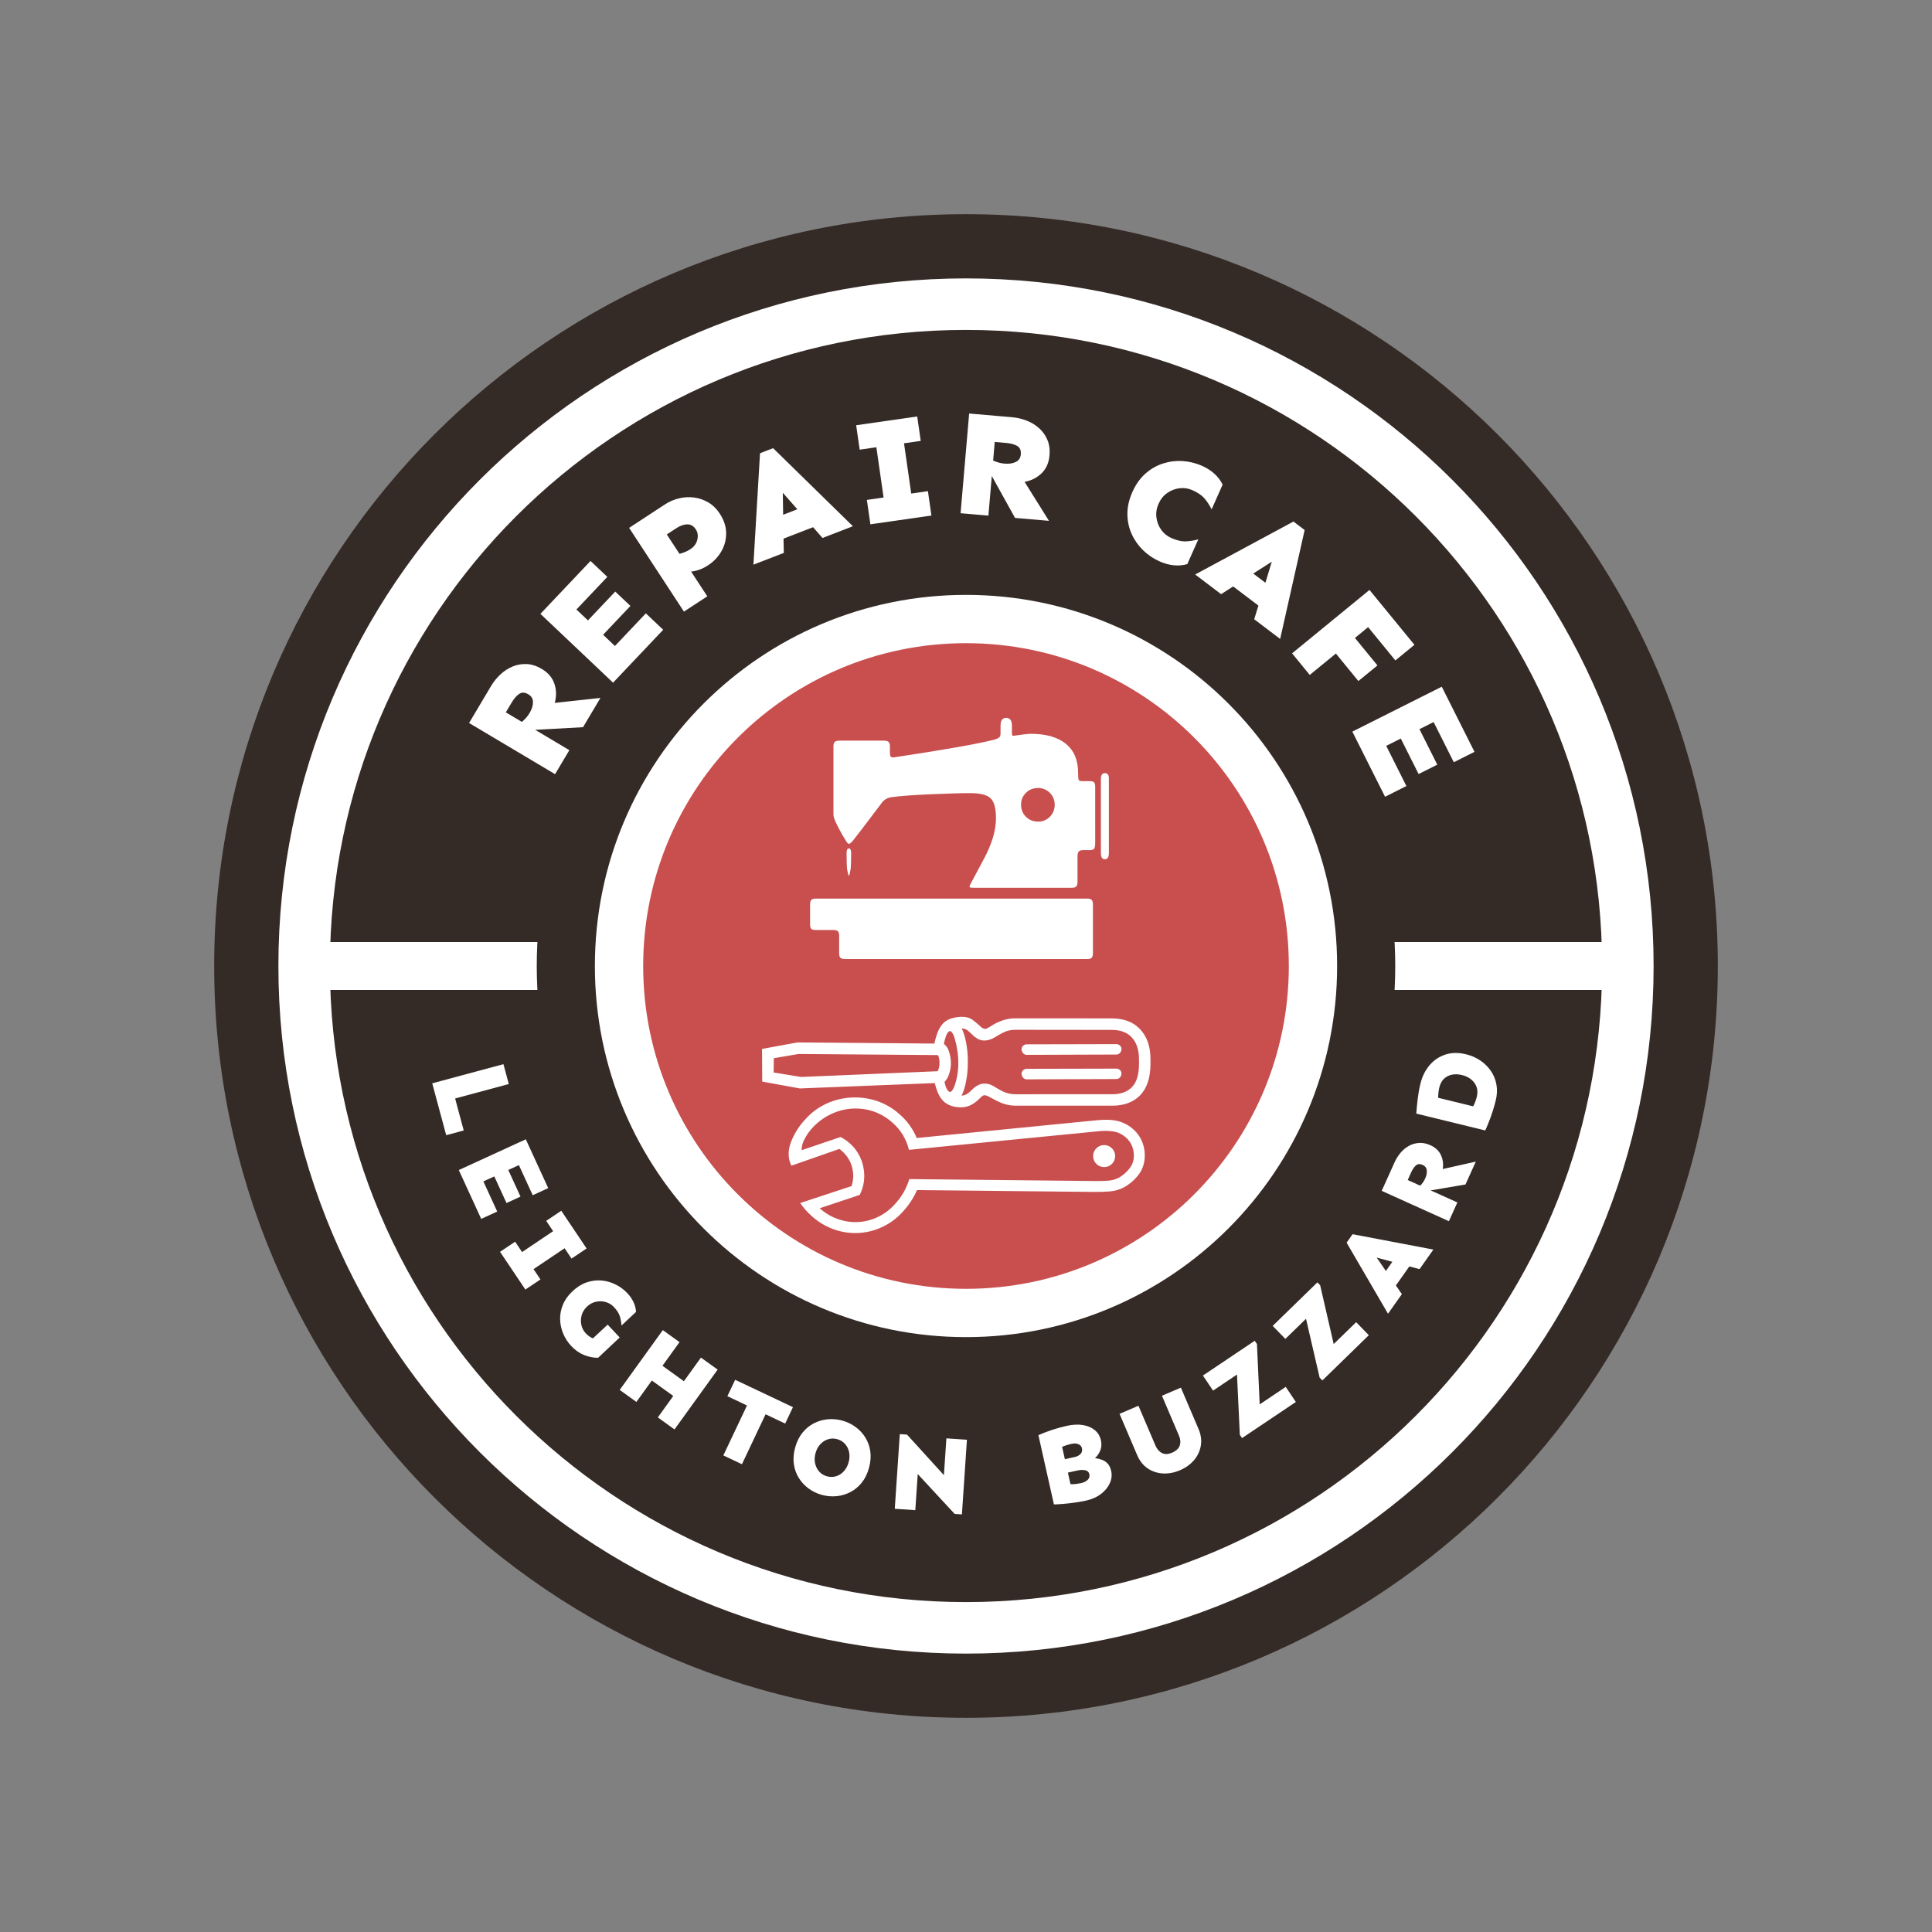
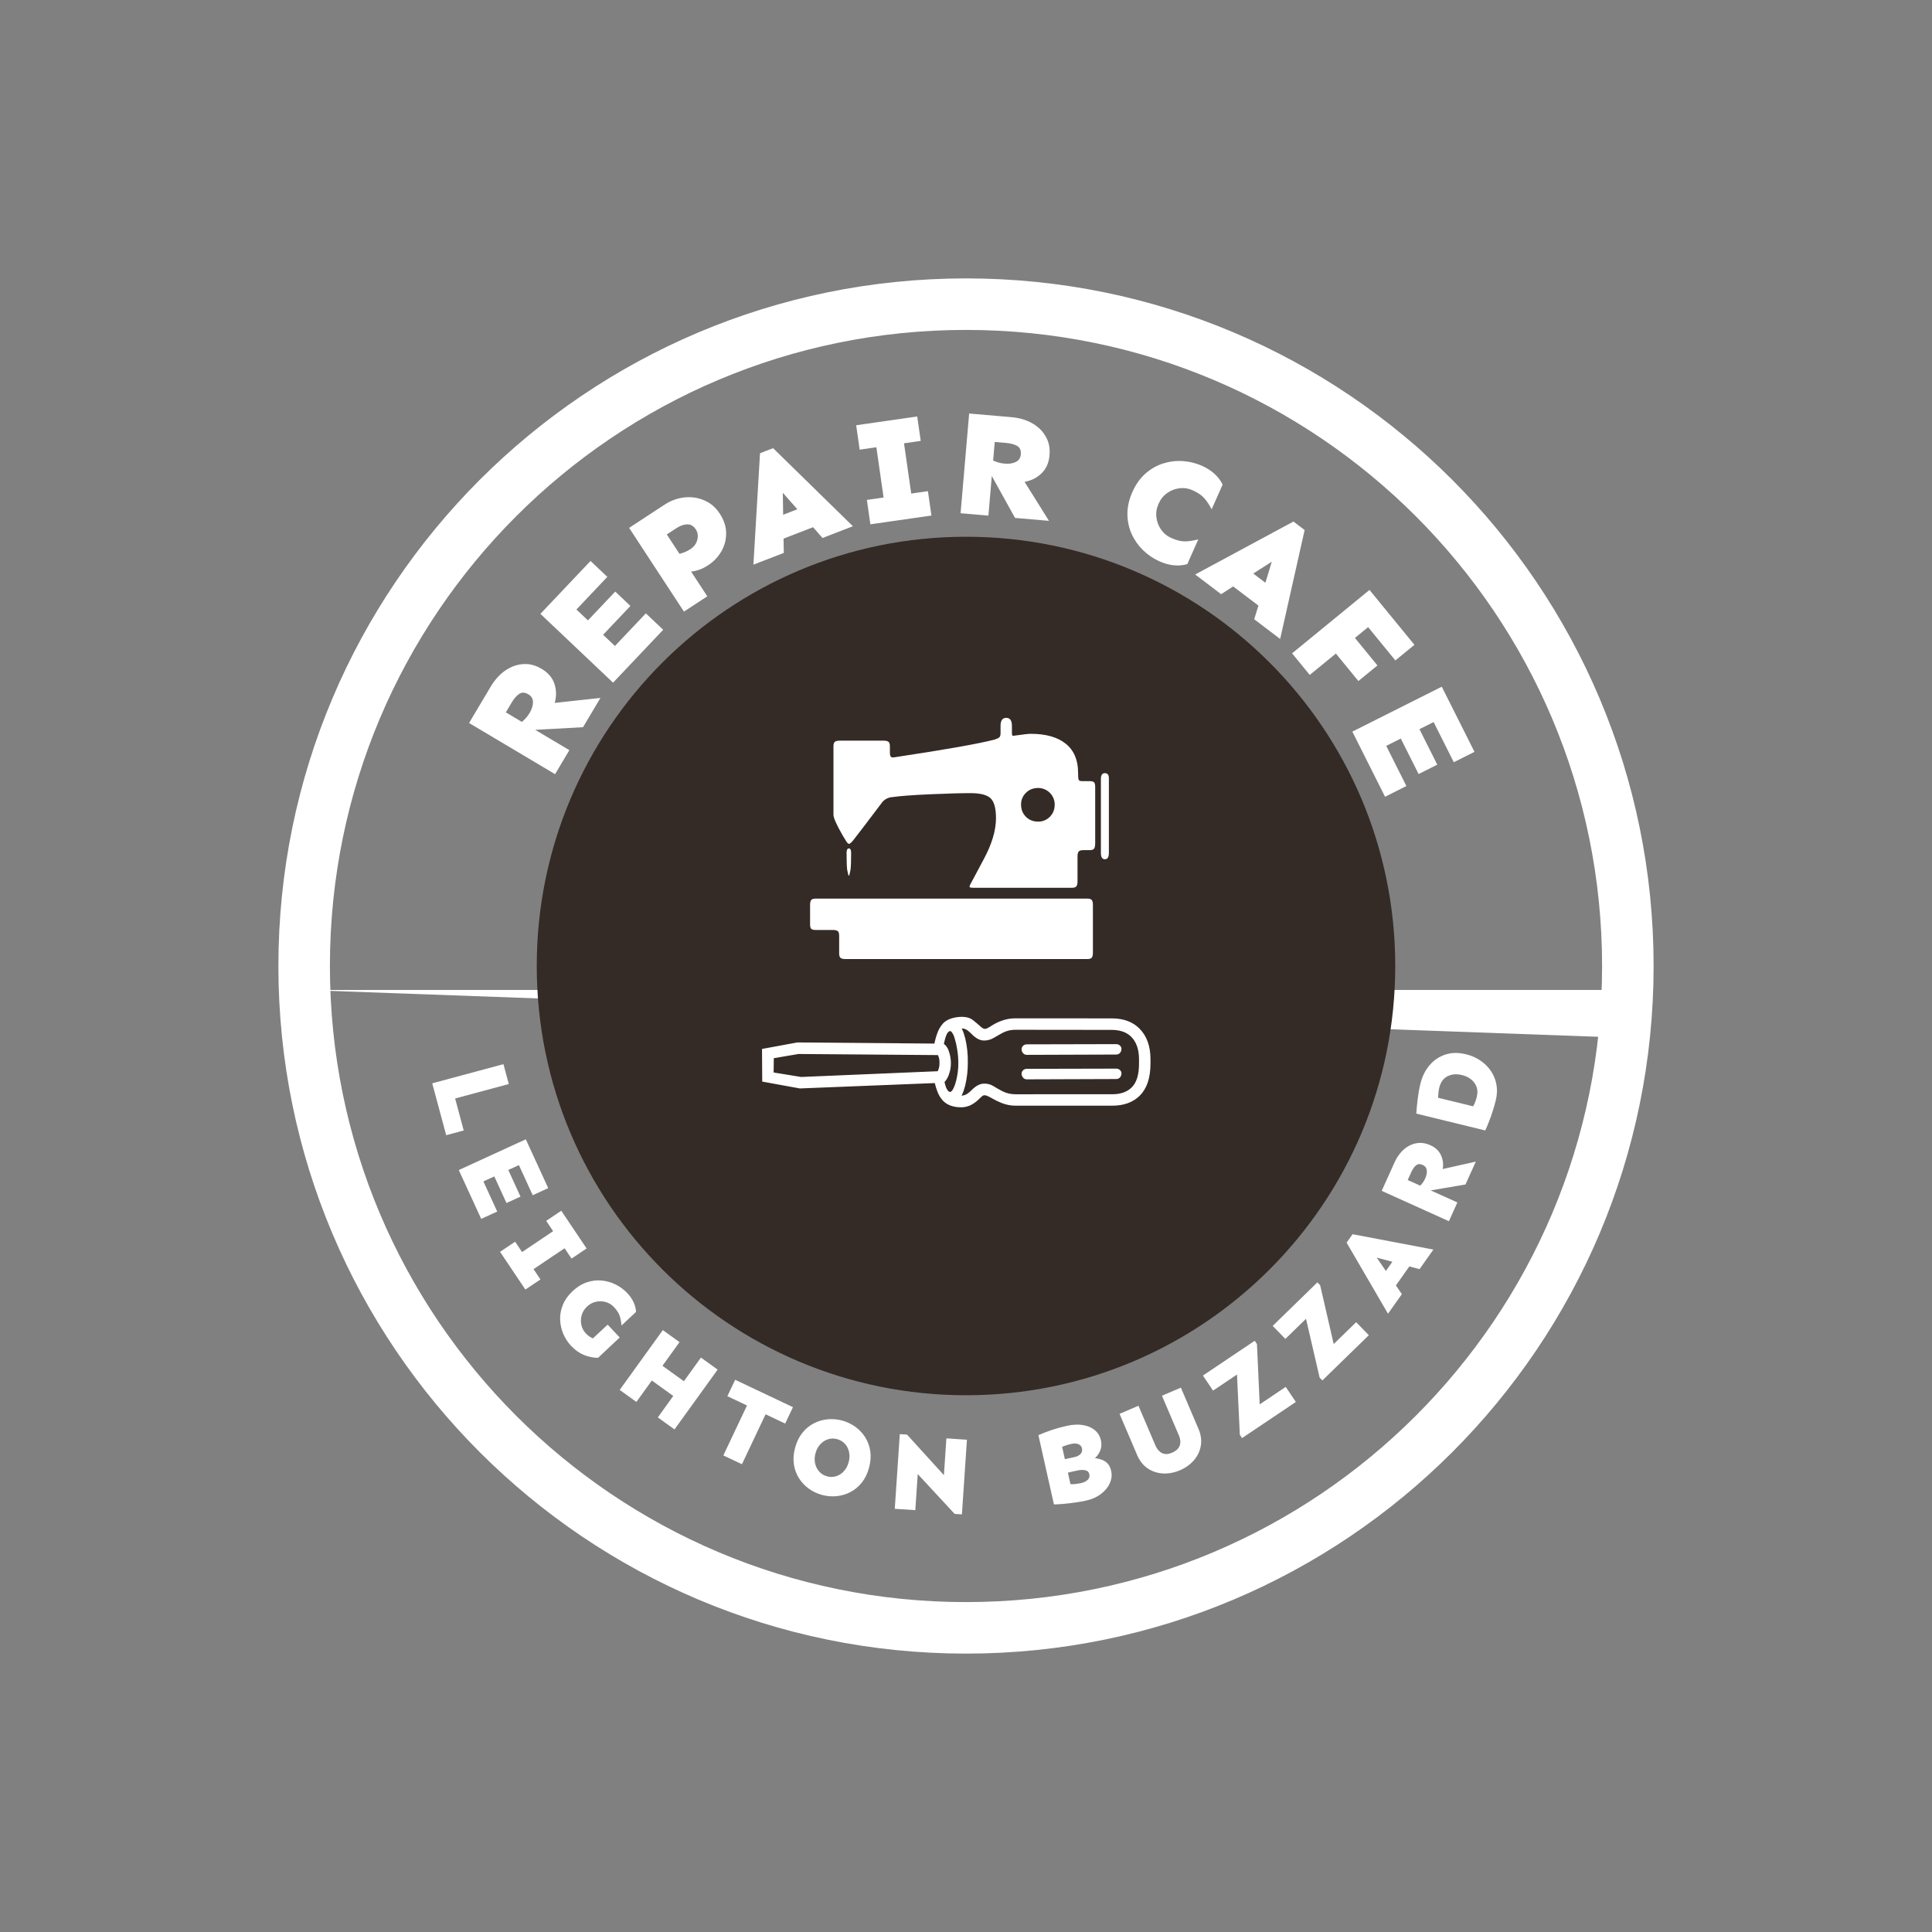
<svg xmlns="http://www.w3.org/2000/svg" class="ml-auto mr-auto w-64 h-64 text-white" viewBox="0 0 1200 1200">
  <rect x="0" y="0" width="1200" height="1200" fill="#808080" stroke="none" />
  <g transform="matrix(1 0 0 1 600 600)" id="WXlIKc8v_QSy9gQXR-Z_u">
    <g>
      <g transform="matrix(1 0 0 1 0 0)" id="Layer_1-2">
-         <path style="stroke: rgb(52,42,38); stroke-width: 0; stroke-dasharray: none; stroke-linecap: round; stroke-dashoffset: 0; stroke-linejoin: miter; stroke-miterlimit: 10; fill: rgb(52,42,38); fill-rule: nonzero; opacity: 1;" d="M-466.967,0c0,-257.899 209.068,-466.967 466.967,-466.967c257.899,0 466.967,209.068 466.967,466.967c0,257.899 -209.068,466.967 -466.967,466.967c-257.899,0 -466.967,-209.068 -466.967,-466.967z" stroke-linecap="round" />
-       </g>
+         </g>
    </g>
  </g>
  <g transform="matrix(1 0 0 1 600.001 600.001)" id="BShVNXepbTUFP2i3WRw6r">
    <g>
      <g transform="matrix(1 0 0 1 0 0)" id="Layer_1-2">
        <path style="stroke: rgb(255,255,255); stroke-width: 32; stroke-dasharray: none; stroke-linecap: round; stroke-dashoffset: 0; stroke-linejoin: miter; stroke-miterlimit: 10; fill: none; fill-rule: nonzero; opacity: 1;" d="M-411.085,0c0,-227.036 184.049,-411.085 411.085,-411.085c227.036,0 411.085,184.049 411.085,411.085c0,227.036 -184.049,411.085 -411.085,411.085c-227.036,0 -411.085,-184.049 -411.085,-411.085z" stroke-linecap="round" />
      </g>
    </g>
  </g>
  <g transform="matrix(1 0 0 1 600 600)" id="Fnc5CtA36SMEm3ZweR4oW">
    <g>
      <g transform="matrix(1 0 0 1 0 0)" id="Layer_1-2">
-         <path style="stroke: rgb(136,136,136); stroke-width: 0; stroke-dasharray: none; stroke-linecap: round; stroke-dashoffset: 0; stroke-linejoin: miter; stroke-miterlimit: 10; fill: rgb(255,255,255); fill-rule: nonzero; opacity: 1;" d="M-411.093,14.88v-29.76h822.186v29.76z" stroke-linecap="round" />
+         <path style="stroke: rgb(136,136,136); stroke-width: 0; stroke-dasharray: none; stroke-linecap: round; stroke-dashoffset: 0; stroke-linejoin: miter; stroke-miterlimit: 10; fill: rgb(255,255,255); fill-rule: nonzero; opacity: 1;" d="M-411.093,14.88h822.186v29.76z" stroke-linecap="round" />
      </g>
    </g>
  </g>
  <g transform="matrix(1 0 0 1 600 600)" id="DjSYWznqWTbQUB58oN_za">
    <g>
      <g transform="matrix(1 0 0 1 0 0)" id="Layer_1-2">
        <path style="stroke: rgb(52,42,38); stroke-width: 0; stroke-dasharray: none; stroke-linecap: round; stroke-dashoffset: 0; stroke-linejoin: miter; stroke-miterlimit: 10; fill: rgb(52,42,38); fill-rule: nonzero; opacity: 1;" d="M-266.611,0c0,-147.245 119.366,-266.611 266.611,-266.611c147.245,0 266.611,119.366 266.611,266.611c0,147.245 -119.366,266.611 -266.611,266.611c-147.245,0 -266.611,-119.366 -266.611,-266.611z" stroke-linecap="round" />
      </g>
    </g>
  </g>
  <g transform="matrix(1 0 0 1 600 600)" id="sBNjg46avTcWl6NuBFxwU">
    <g>
      <g transform="matrix(1 0 0 1 0 0)" id="Layer_1-2">
-         <path style="stroke: rgb(255,255,255); stroke-width: 30; stroke-dasharray: none; stroke-linecap: round; stroke-dashoffset: 0; stroke-linejoin: miter; stroke-miterlimit: 10; fill: rgb(201,79,79); fill-rule: nonzero; opacity: 1;" d="M-215.512,0c0,-119.024 96.488,-215.512 215.512,-215.512c119.024,0 215.512,96.488 215.512,215.512c0,119.024 -96.488,215.512 -215.512,215.512c-119.024,0 -215.512,-96.488 -215.512,-215.512z" stroke-linecap="round" />
-       </g>
+         </g>
    </g>
  </g>
  <g transform="matrix(1 0 0 1 0 0)" id="JHIh2E6cZ3xc4QLhEcnxW">
-     <path style="stroke: rgb(114,114,114); stroke-width: 0; stroke-dasharray: none; stroke-linecap: round; stroke-dashoffset: 0; stroke-linejoin: round; stroke-miterlimit: 10; fill: rgb(114,114,114); fill-rule: nonzero; opacity: 1;" transform=" translate(0, 0)" d="" stroke-linecap="round" />
-   </g>
+     </g>
  <g transform="matrix(1 0 0 1 603.588 375.859)" id="OSKxIHQOe3L0ershLdLCX">
    <g>
      <g transform="matrix(1 0 0 1 0 0)" id="E9fHTxMyTjc4qegzgWRip">
        <path style="stroke: rgb(136,136,136); stroke-width: 0; stroke-dasharray: none; stroke-linecap: round; stroke-dashoffset: 0; stroke-linejoin: miter; stroke-miterlimit: 10; fill: rgb(255,255,255); fill-rule: nonzero; opacity: 1;" transform=" translate(-603.588, -375.859)" d="M 304.96 426.18 C 306.58 423.47 308.52 421.05 310.80 418.92 C 313.08 416.78 315.60 415.14 318.38 413.99 C 321.15 412.83 324.08 412.32 327.16 412.46 C 330.24 412.60 333.35 413.61 336.49 415.48 C 340.48 417.85 343.10 420.94 344.36 424.74 C 345.62 428.55 345.69 432.50 344.55 436.58 L 372.95 433.49 L 362.13 451.67 L 332.43 453.32 L 353.64 465.94 L 344.77 480.85 L 291.35 449.07 z M 314.18 442.46 L 324.14 448.39 C 325.00 447.67 325.84 446.86 326.66 445.96 C 327.49 445.05 328.25 444.01 328.95 442.84 C 330.34 440.49 331.04 438.27 331.04 436.15 C 331.05 434.03 330.10 432.40 328.18 431.26 C 326.00 429.96 324.08 429.88 322.43 431.03 C 320.79 432.16 319.27 433.90 317.87 436.25 z M 382.14 367.43 L 391.57 376.36 L 374.60 394.27 L 381.95 401.23 L 401.15 380.96 L 411.92 391.16 L 380.79 424.03 L 335.66 381.28 L 366.79 348.42 L 377.23 358.30 L 358.03 378.57 L 365.18 385.34 z M 413.03 313.29 C 415.67 311.56 418.53 310.32 421.62 309.56 C 424.71 308.80 427.82 308.61 430.95 308.99 C 434.09 309.38 437.06 310.39 439.87 312.02 C 442.68 313.66 445.08 316.00 447.08 319.05 C 449.69 323.04 451.00 327.08 451.02 331.17 C 451.04 335.26 450.04 339.04 448.02 342.51 C 446.00 345.97 443.31 348.81 439.95 351.01 C 437.98 352.30 436.09 353.26 434.29 353.88 C 432.48 354.50 430.80 354.88 429.25 355.01 L 439.32 370.38 L 424.81 379.88 L 390.76 327.87 z M 414.16 331.96 L 422.04 343.99 C 423.12 343.72 424.24 343.36 425.38 342.91 C 426.53 342.46 427.67 341.86 428.81 341.11 C 431.08 339.62 432.52 337.67 433.11 335.24 C 433.71 332.81 433.40 330.67 432.18 328.81 C 430.79 326.69 429.02 325.65 426.86 325.69 C 424.71 325.74 422.50 326.51 420.22 328.00 z M 480.20 278.37 L 529.76 326.86 L 510.88 334.15 L 505.02 327.46 L 486.67 334.55 L 486.83 343.44 L 467.96 350.72 L 472.06 281.51 z M 486.23 306.08 L 486.42 319.73 L 495.25 316.31 z M 576.35 305.07 L 578.53 320.22 L 540.61 325.66 L 538.43 310.51 L 548.81 309.02 L 544.33 277.80 L 533.96 279.29 L 531.78 264.13 L 569.70 258.69 L 571.88 273.85 L 561.50 275.34 L 565.98 306.56 z M 628.49 259.13 C 631.63 259.40 634.66 260.09 637.58 261.21 C 640.49 262.34 643.07 263.89 645.32 265.89 C 647.57 267.88 649.30 270.29 650.52 273.13 C 651.74 275.96 652.19 279.20 651.87 282.84 C 651.48 287.46 649.83 291.17 646.95 293.96 C 644.07 296.76 640.56 298.53 636.39 299.29 L 651.53 323.50 L 630.46 321.69 L 616.03 295.67 L 613.91 320.26 L 596.63 318.77 L 601.96 256.84 z M 617.85 274.51 L 616.86 286.06 C 617.88 286.52 618.98 286.93 620.16 287.28 C 621.34 287.63 622.61 287.86 623.96 287.97 C 626.67 288.21 628.98 287.87 630.89 286.95 C 632.80 286.03 633.85 284.46 634.04 282.24 C 634.26 279.71 633.50 277.95 631.75 276.96 C 630.01 275.98 627.78 275.37 625.07 275.13 z M 746.61 289.34 C 749.61 290.68 752.19 292.33 754.35 294.30 C 756.52 296.28 758.20 298.52 759.39 301.01 L 752.57 316.36 C 751.12 313.55 749.58 311.22 747.96 309.39 C 746.34 307.55 743.89 305.91 740.61 304.45 C 738.06 303.32 735.41 302.92 732.66 303.25 C 729.91 303.58 727.36 304.56 725.01 306.20 C 722.66 307.83 720.87 310.05 719.61 312.88 C 718.35 315.71 717.91 318.54 718.27 321.37 C 718.63 324.21 719.62 326.76 721.21 329.02 C 722.81 331.29 724.88 332.99 727.43 334.12 C 730.71 335.58 733.57 336.29 736.02 336.27 C 738.47 336.23 741.23 335.81 744.29 335.02 L 737.47 350.36 C 734.83 351.15 732.04 351.40 729.12 351.11 C 726.20 350.83 723.24 350.02 720.25 348.69 C 716.40 346.98 712.98 344.67 709.98 341.75 C 706.98 338.82 704.62 335.46 702.89 331.65 C 701.17 327.84 700.29 323.72 700.25 319.31 C 700.22 314.89 701.24 310.34 703.32 305.65 C 705.41 300.95 708.10 297.14 711.40 294.21 C 714.70 291.28 718.34 289.18 722.32 287.90 C 726.31 286.62 730.40 286.12 734.57 286.38 C 738.75 286.65 742.76 287.64 746.61 289.34 z M 810.34 329.21 L 795.13 396.86 L 779.01 384.63 L 781.62 376.13 L 765.94 364.25 L 758.46 369.05 L 742.35 356.83 L 803.39 323.94 z M 789.93 348.90 L 778.43 356.24 L 785.96 361.96 z M 855.56 413.32 L 843.72 423.01 L 829.74 405.93 L 813.51 419.21 L 802.53 405.80 L 850.62 366.42 L 878.53 400.51 L 866.69 410.21 L 849.76 389.53 L 841.57 396.24 z M 892.72 474.95 L 881.12 480.77 L 870.05 458.72 L 861.01 463.27 L 873.54 488.22 L 860.28 494.88 L 839.96 454.42 L 895.51 426.53 L 915.83 466.98 L 902.98 473.44 L 890.45 448.48 L 881.65 452.90 z" stroke-linecap="round" />
      </g>
    </g>
  </g>
  <g transform="matrix(1 0 0 1 0 0)" id="a-9DF8qXVzee_qSVPzdn5">
    <path style="stroke: rgb(193,193,193); stroke-width: 0; stroke-dasharray: none; stroke-linecap: round; stroke-dashoffset: 0; stroke-linejoin: miter; stroke-miterlimit: 10; fill: rgb(114,114,114); fill-rule: nonzero; opacity: 1;" transform=" translate(0, 0)" d="" stroke-linecap="round" />
  </g>
  <g transform="matrix(1 0 0 1 0 0)" id="f_Eaz-YckWFOTMPfRlBQP">
    <path style="stroke: rgb(193,193,193); stroke-width: 0; stroke-dasharray: none; stroke-linecap: round; stroke-dashoffset: 0; stroke-linejoin: miter; stroke-miterlimit: 10; fill: rgb(136,136,136); fill-rule: nonzero; opacity: 1;" transform=" translate(0, 0)" d="" stroke-linecap="round" />
  </g>
  <g transform="matrix(1 0 0 1 0 0)" id="UNHboR3-zY9esLpmTs6RD">
-     <path style="stroke: rgb(114,114,114); stroke-width: 0; stroke-dasharray: none; stroke-linecap: round; stroke-dashoffset: 0; stroke-linejoin: round; stroke-miterlimit: 10; fill: rgb(114,114,114); fill-rule: nonzero; opacity: 1;" transform=" translate(0, 0)" d="" stroke-linecap="round" />
-   </g>
+     </g>
  <g transform="matrix(1 0 0 1 599.138 797.32)" id="GHR8lnLKwFMaXzUTJZjgt">
    <g>
      <g transform="matrix(1 0 0 1 0 0)" id="wV-cA-46KZ1BEht13fMxJ">
        <path style="stroke: rgb(136,136,136); stroke-width: 0; stroke-dasharray: none; stroke-linecap: round; stroke-dashoffset: 0; stroke-linejoin: miter; stroke-miterlimit: 10; fill: rgb(255,255,255); fill-rule: nonzero; opacity: 1;" transform=" translate(-599.138, -797.32)" d="M 316.02 673.33 L 282.69 682.30 L 288.03 702.16 L 277.14 705.09 L 268.47 672.88 L 312.70 660.98 z M 323.29 743.23 L 314.60 747.22 L 307.01 730.70 L 300.24 733.80 L 308.83 752.51 L 298.88 757.07 L 284.97 726.75 L 326.59 707.65 L 340.51 737.96 L 330.88 742.38 L 322.30 723.68 L 315.71 726.70 z M 335.69 794.69 L 326.32 800.97 L 310.59 777.53 L 319.96 771.25 L 324.26 777.67 L 343.56 764.71 L 339.25 758.30 L 348.62 752.01 L 364.35 775.45 L 354.99 781.73 L 350.68 775.32 L 331.39 788.28 z M 377.43 822.76 L 384.91 830.73 L 371.46 843.37 C 368.37 843.34 365.41 842.73 362.58 841.55 C 359.74 840.36 357.16 838.53 354.82 836.04 C 352.69 833.78 351.03 831.23 349.83 828.39 C 348.64 825.54 347.99 822.58 347.90 819.50 C 347.82 816.42 348.40 813.37 349.64 810.36 C 350.88 807.35 352.88 804.55 355.64 801.97 C 358.39 799.38 361.31 797.56 364.39 796.50 C 367.47 795.46 370.54 795.07 373.61 795.34 C 376.68 795.62 379.60 796.44 382.36 797.82 C 385.13 799.19 387.57 801.01 389.69 803.26 C 391.35 805.02 392.62 806.88 393.52 808.85 C 394.44 810.81 394.94 812.81 395.04 814.85 L 386.02 823.32 C 385.84 820.99 385.45 818.97 384.88 817.26 C 384.30 815.55 383.11 813.73 381.29 811.80 C 379.89 810.31 378.21 809.29 376.25 808.73 C 374.28 808.16 372.26 808.10 370.20 808.53 C 368.14 808.97 366.28 809.97 364.62 811.53 C 362.96 813.09 361.85 814.88 361.28 816.91 C 360.72 818.94 360.66 820.96 361.10 822.96 C 361.54 824.95 362.46 826.69 363.86 828.19 C 364.58 828.95 365.33 829.60 366.10 830.12 C 366.87 830.64 367.59 831.03 368.27 831.28 z M 422.06 833.62 L 411.47 848.31 L 424.78 857.91 L 435.37 843.22 L 445.74 850.69 L 418.95 887.84 L 408.59 880.37 L 418.18 867.06 L 404.87 857.46 L 395.28 870.77 L 384.91 863.30 L 411.69 826.15 z M 492.52 874.01 L 487.69 884.20 L 475.52 878.44 L 460.83 909.45 L 449.28 903.98 L 463.97 872.97 L 451.79 867.20 L 456.62 857.01 z M 523.09 882.33 C 526.07 883.14 528.80 884.44 531.27 886.22 C 533.74 888.00 535.78 890.17 537.40 892.73 C 539.02 895.30 540.07 898.18 540.55 901.38 C 541.02 904.58 540.76 908.01 539.77 911.65 C 538.78 915.30 537.27 918.39 535.25 920.91 C 533.22 923.43 530.86 925.38 528.16 926.78 C 525.47 928.17 522.61 929.01 519.58 929.30 C 516.55 929.59 513.54 929.33 510.55 928.52 C 507.56 927.71 504.83 926.41 502.36 924.63 C 499.89 922.85 497.85 920.67 496.23 918.11 C 494.61 915.55 493.56 912.67 493.08 909.47 C 492.61 906.27 492.87 902.84 493.86 899.19 C 494.85 895.55 496.36 892.46 498.38 889.94 C 500.41 887.42 502.77 885.46 505.47 884.07 C 508.16 882.68 511.02 881.84 514.05 881.55 C 517.08 881.26 520.10 881.52 523.09 882.33 z M 519.95 893.88 C 517.97 893.34 516.07 893.37 514.26 893.97 C 512.44 894.56 510.85 895.60 509.48 897.09 C 508.10 898.58 507.12 900.43 506.52 902.63 C 505.92 904.83 505.84 906.92 506.27 908.90 C 506.70 910.88 507.55 912.59 508.82 914.02 C 510.08 915.45 511.71 916.43 513.69 916.97 C 515.66 917.50 517.57 917.48 519.41 916.89 C 521.24 916.31 522.84 915.26 524.18 913.76 C 525.54 912.27 526.51 910.42 527.11 908.22 C 527.70 906.02 527.80 903.93 527.39 901.95 C 526.98 899.98 526.14 898.27 524.85 896.84 C 523.56 895.40 521.93 894.42 519.95 893.88 z M 600.58 894.25 L 597.46 940.62 L 592.96 940.32 L 570.02 915.56 L 568.51 937.99 L 555.76 937.14 L 558.88 890.76 L 563.38 891.06 L 586.28 916.24 L 587.82 893.39 z M 662.53 885.64 C 666.22 884.81 669.55 884.64 672.53 885.11 C 675.51 885.59 677.99 886.64 679.96 888.24 C 681.93 889.86 683.21 891.96 683.79 894.54 C 684.30 896.80 684.19 898.88 683.46 900.77 C 682.74 902.66 681.63 904.29 680.11 905.65 C 681.60 905.84 683.03 906.18 684.41 906.69 C 685.78 907.20 686.97 907.99 687.99 909.07 C 689.00 910.16 689.73 911.70 690.18 913.69 C 690.74 916.19 690.46 918.69 689.34 921.21 C 688.23 923.72 686.41 925.95 683.90 927.89 C 681.39 929.83 678.34 931.21 674.74 932.01 C 672.69 932.47 670.38 932.88 667.80 933.25 C 665.22 933.62 662.75 933.90 660.39 934.10 C 658.03 934.30 656.10 934.41 654.61 934.41 L 644.97 891.39 C 647.56 890.25 650.34 889.18 653.29 888.19 C 656.25 887.21 659.33 886.36 662.53 885.64 z M 665.52 896.81 C 663.25 897.32 661.31 897.94 659.70 898.68 L 661.42 906.34 L 667.69 904.94 C 669.16 904.61 670.32 903.97 671.19 903.03 C 672.05 902.09 672.33 900.93 672.02 899.55 C 671.75 898.35 671.01 897.50 669.80 897.01 C 668.59 896.50 667.17 896.44 665.52 896.81 z M 664.89 921.82 C 665.89 921.92 667.05 921.88 668.36 921.71 C 669.68 921.53 670.69 921.36 671.41 921.20 C 673.23 920.79 674.63 920.10 675.60 919.13 C 676.58 918.17 676.91 917.00 676.60 915.62 C 676.30 914.29 675.44 913.47 674.02 913.19 C 672.60 912.90 670.98 912.95 669.16 913.36 L 663.29 914.68 z M 733.47 861.89 L 744.39 887.47 C 745.95 891.12 746.43 894.63 745.84 898.01 C 745.25 901.39 743.82 904.39 741.55 907.02 C 739.28 909.65 736.38 911.72 732.85 913.22 C 729.38 914.70 725.89 915.36 722.40 915.19 C 718.91 915.02 715.74 913.98 712.89 912.08 C 710.05 910.17 707.85 907.39 706.29 903.74 L 695.37 878.15 L 707.12 873.14 L 717.70 897.91 C 718.63 900.09 719.98 901.63 721.76 902.53 C 723.53 903.43 725.66 903.33 728.16 902.21 C 730.66 901.09 732.20 899.60 732.79 897.74 C 733.38 895.88 733.21 893.86 732.28 891.69 L 721.71 866.91 z M 779.34 832.77 L 780.71 834.81 L 782.42 872.28 L 798.59 861.42 L 804.88 870.79 L 771.46 893.23 L 770.08 891.19 L 768.32 853.76 L 753.45 863.74 L 747.16 854.38 z M 818.26 796.50 L 819.97 798.26 L 828.38 834.82 L 842.34 821.23 L 850.21 829.31 L 821.36 857.41 L 819.64 855.64 L 811.19 819.13 L 798.36 831.62 L 790.49 823.54 z M 840.12 766.59 L 890.30 776.13 L 881.70 788.29 L 875.37 786.59 L 867.01 798.42 L 870.73 803.81 L 862.12 815.98 L 836.40 771.84 z M 855.11 781.13 L 860.80 789.42 L 864.82 783.73 z M 866.27 721.78 C 867.23 719.66 868.45 717.73 869.95 715.97 C 871.43 714.22 873.15 712.81 875.09 711.73 C 877.02 710.65 879.13 710.04 881.39 709.90 C 883.66 709.74 886.02 710.22 888.47 711.33 C 891.58 712.73 893.76 714.78 894.99 717.46 C 896.23 720.14 896.61 723.02 896.12 726.10 L 916.65 721.50 L 910.24 735.70 L 888.63 739.38 L 905.20 746.86 L 899.94 758.51 L 858.20 739.66 z M 874.36 732.93 L 882.15 736.45 C 882.72 735.86 883.27 735.19 883.80 734.45 C 884.33 733.72 884.80 732.90 885.21 731.98 C 886.04 730.16 886.37 728.46 886.20 726.91 C 886.02 725.36 885.18 724.25 883.69 723.57 C 881.99 722.80 880.58 722.90 879.46 723.87 C 878.35 724.84 877.38 726.25 876.55 728.07 z M 882.25 673.11 C 883.33 668.68 885.19 664.89 887.84 661.73 C 890.48 658.58 893.74 656.36 897.63 655.05 C 901.51 653.74 905.84 653.67 910.63 654.84 C 913.91 655.64 916.86 656.94 919.49 658.73 C 922.13 660.52 924.31 662.69 926.04 665.22 C 927.77 667.76 928.91 670.57 929.46 673.66 C 930.03 676.75 929.89 680.03 929.04 683.48 C 928.55 685.52 927.94 687.66 927.23 689.90 C 926.52 692.14 925.75 694.31 924.93 696.41 C 924.11 698.51 923.31 700.42 922.51 702.15 L 879.68 691.69 C 879.88 688.74 880.18 685.63 880.58 682.38 C 880.98 679.12 881.53 676.03 882.25 673.11 z M 893.96 675.55 C 893.71 676.57 893.54 677.63 893.43 678.75 C 893.32 679.88 893.26 680.91 893.27 681.85 L 914.98 687.16 C 915.54 686.21 916.00 685.22 916.37 684.18 C 916.74 683.15 917.04 682.17 917.27 681.24 C 917.82 678.98 917.77 676.94 917.12 675.11 C 916.46 673.29 915.35 671.74 913.78 670.47 C 912.22 669.19 910.35 668.29 908.18 667.76 C 904.72 666.92 901.70 667.15 899.10 668.47 C 896.51 669.77 894.80 672.14 893.96 675.55 z" stroke-linecap="round" />
      </g>
    </g>
  </g>
  <g transform="matrix(1 0 0 1 0 0)" id="uSJvoIcvyComDKC5APh_q">
    <path style="stroke: rgb(193,193,193); stroke-width: 0; stroke-dasharray: none; stroke-linecap: round; stroke-dashoffset: 0; stroke-linejoin: miter; stroke-miterlimit: 10; fill: rgb(114,114,114); fill-rule: nonzero; opacity: 1;" transform=" translate(0, 0)" d="" stroke-linecap="round" />
  </g>
  <g transform="matrix(1 0 0 1 0 0)" id="0_PO6ZJouckUAbF_8_sjQ">
    <path style="stroke: rgb(193,193,193); stroke-width: 0; stroke-dasharray: none; stroke-linecap: round; stroke-dashoffset: 0; stroke-linejoin: miter; stroke-miterlimit: 10; fill: rgb(136,136,136); fill-rule: nonzero; opacity: 1;" transform=" translate(0, 0)" d="" stroke-linecap="round" />
  </g>
  <g transform="matrix(0.262 0 0 0.262 595.95 520.78)" id="IR6UOX0TJ7-s8kMU52e8E">
    <g>
      <g transform="matrix(1 0 0 1 0 0)" id="Layer_1-2">
        <path style="stroke: rgb(193,193,193); stroke-width: 0; stroke-dasharray: none; stroke-linecap: round; stroke-dashoffset: 0; stroke-linejoin: miter; stroke-miterlimit: 10; fill: rgb(255,255,255); fill-rule: nonzero; opacity: 1;" transform=" translate(-354.18, -285.935)" d="M 670.51 557.00 C 670.51 562.41 669.60 566.25 667.81 568.50 C 666.02 570.75 662.39 571.87 656.99 571.87 L 83.81 571.87 C 78.41 571.87 74.55 570.98 72.32 569.17 C 70.09 567.36 68.94 563.77 68.94 558.36 L 68.94 516.40 C 68.94 511.00 67.80 507.40 65.56 505.58 C 63.32 503.76 59.48 502.88 54.07 502.88 L 13.51 502.88 C 8.10 502.88 4.51 502.00 2.70 500.17 C 0.89 498.34 0.00 494.77 0.00 489.36 L 0.00 443.36 C 0.00 437.95 0.89 434.12 2.70 431.87 C 4.51 429.62 8.10 428.49 13.51 428.49 L 657.00 428.49 C 662.40 428.49 666.00 429.63 667.82 431.87 C 669.64 434.11 670.52 437.95 670.52 443.36 Z M 675.92 296.10 C 675.92 303.33 675.01 308.05 673.21 310.30 C 671.41 312.55 667.81 313.67 662.39 313.67 L 647.52 313.67 C 642.12 313.67 638.52 314.81 636.71 317.06 C 634.90 319.31 634.01 323.14 634.01 328.54 L 634.01 388.00 Q 634.01 396.11 631.30 399.50 C 629.49 401.75 625.90 402.87 620.49 402.87 L 388.00 402.87 C 382.60 402.87 379.43 402.43 378.54 401.53 C 377.65 400.63 378.07 398.38 379.89 394.77 C 381.71 391.16 392.27 371.34 411.65 335.28 C 431.03 299.22 440.72 266.80 440.72 237.95 Q 440.72 202.81 427.88 190.64 Q 415.04 178.47 379.88 178.47 Q 347.44 178.47 285.26 181.17 Q 223.08 183.87 194.68 187.94 C 184.27 188.60 174.77 194.09 169.00 202.78 Q 114.91 274.44 104.11 287.94 C 98.70 295.16 94.64 298.75 91.94 298.75 Q 89.22 298.75 84.51 290.64 Q 79.80 282.53 77.07 278.48 Q 55.41 240.64 55.42 229.80 L 55.42 67.59 C 55.42 62.18 56.54 58.59 58.79 56.78 C 61.04 54.97 64.88 54.07 70.29 54.07 L 174.38 54.07 C 179.79 54.07 183.61 54.98 185.88 56.78 C 188.15 58.58 189.25 62.18 189.25 67.59 L 189.25 82.46 C 189.25 87.86 190.14 91.25 191.95 92.60 C 193.76 93.95 196.95 94.19 201.42 93.28 Q 381.19 66.25 438.00 51.37 C 443.41 49.57 447.00 47.78 448.82 45.95 C 450.64 44.12 451.52 41.02 451.52 36.50 L 451.52 18.93 Q 451.51 0.00 465.00 0.00 Q 478.49 0.00 478.51 18.93 L 478.51 36.50 C 478.51 39.20 478.96 41.02 479.87 41.91 C 480.78 42.80 483.02 42.81 486.63 41.91 Q 515.01 37.85 523.12 37.85 Q 577.18 37.85 606.27 61.51 Q 635.36 85.17 635.33 129.77 Q 635.33 143.31 636.68 146.67 C 637.57 148.93 640.27 150.05 644.79 150.05 L 662.36 150.05 C 667.78 150.05 671.36 150.95 673.18 152.75 C 675.00 154.55 675.89 158.17 675.89 163.57 Z M 97.33 320.38 Q 97.33 347.44 95.98 359.59 Q 93.25 374.47 91.92 374.46 Q 90.59 374.45 87.86 359.59 Q 86.51 347.41 86.52 320.38 C 86.52 313.18 88.31 309.56 91.92 309.56 C 95.53 309.56 97.33 313.18 97.33 320.38 Z M 568.45 234.54 Q 579.91 223.08 579.93 205.48 C 579.92 183.84 562.38 166.29 540.74 166.27 Q 523.14 166.27 511.67 177.77 C 504.17 185.02 500.01 195.05 500.17 205.48 Q 500.17 223.06 511.67 234.54 Q 523.17 246.02 540.74 246.00 C 551.16 246.17 561.19 242.02 568.45 234.54 Z M 698.89 131.13 C 705.19 131.13 708.36 135.18 708.36 143.30 L 708.36 320.38 C 708.36 330.32 705.19 335.25 698.89 335.25 C 692.59 335.25 689.43 330.32 689.43 320.38 L 689.43 144.64 Q 689.43 131.14 698.89 131.13 Z" stroke-linecap="round" />
      </g>
    </g>
  </g>
  <g transform="matrix(0.521 -0.584 0.584 0.521 595.95 721.164)" id="prFyNQ4opDgxsfQNn6fhO">
    <g>
      <g transform="matrix(1 0 0 1 0 0)" id="Layer_1-2">
-         <path style="stroke: rgb(193,193,193); stroke-width: 0; stroke-dasharray: none; stroke-linecap: round; stroke-dashoffset: 0; stroke-linejoin: miter; stroke-miterlimit: 10; fill: rgb(255,255,255); fill-rule: nonzero; opacity: 1;" transform=" translate(-110.638, -113.363)" d="M 195.11 226.72 C 190.48 226.86 185.88 226.10 181.54 224.48 C 178.07 223.07 174.89 221.04 172.16 218.48 Q 168.16 214.71 164.16 210.14 L 71.00 103.55 C 64.74 105.59 58.19 106.60 51.60 106.55 C 42.35 106.70 33.23 104.32 25.22 99.68 C 17.53 95.23 11.16 88.82 6.76 81.10 C 2.20 73.06 -0.13 63.96 -0.00 54.72 C 0.01 50.17 0.56 45.63 1.63 41.20 L 38.80 62.67 C 43.49 60.65 47.48 57.29 50.25 53.00 C 53.03 48.83 54.51 43.92 54.50 38.91 L 54.50 37.28 C 54.50 36.76 54.43 36.25 54.28 35.75 L 19.07 16.24 Q 22.57 7.86 31.88 3.92 C 38.72 1.19 46.04 -0.14 53.41 -0.00 C 62.86 -0.11 72.17 2.40 80.28 7.25 C 88.21 11.99 94.83 18.64 99.52 26.60 C 104.33 34.75 106.82 44.06 106.71 53.52 C 106.77 61.25 105.06 68.89 101.71 75.86 L 207.33 173.09 Q 214.85 179.96 218.06 186.09 C 220.22 190.24 221.33 194.87 221.28 199.55 C 221.32 204.28 220.07 208.93 217.68 213.01 C 215.35 217.04 212.08 220.44 208.14 222.93 C 204.26 225.43 199.73 226.75 195.11 226.72 Z M 195.11 218.00 C 199.79 217.99 204.24 215.96 207.32 212.44 C 210.69 209.01 212.57 204.39 212.55 199.58 C 212.59 196.13 211.73 192.72 210.04 189.71 C 207.68 185.95 204.78 182.55 201.43 179.63 L 90.58 77.50 C 95.51 70.48 98.11 62.08 97.99 53.50 C 98.09 45.52 95.98 37.68 91.89 30.83 C 87.83 24.09 82.08 18.53 75.21 14.71 C 67.87 10.64 59.60 8.57 51.21 8.71 C 48.05 8.77 44.92 9.20 41.86 10.00 C 38.81 10.60 35.98 12.04 33.68 14.14 L 62.00 30.19 C 62.80 33.03 63.20 35.96 63.20 38.91 C 63.26 46.44 60.79 53.77 56.20 59.73 C 51.69 65.82 45.25 70.20 37.93 72.16 L 8.83 55.48 C 8.79 63.07 10.77 70.54 14.55 77.12 C 18.19 83.45 23.46 88.70 29.81 92.32 C 36.43 96.08 43.94 98.00 51.56 97.88 C 55.33 97.92 59.09 97.55 62.78 96.79 C 66.46 95.96 70.04 94.75 73.47 93.19 L 170.69 204.48 Q 174.69 209.07 177.89 212.06 C 179.92 214.01 182.33 215.54 184.97 216.53 C 188.24 217.61 191.67 218.11 195.11 218.00 Z M 190.00 205.14 C 194.17 205.15 197.77 202.21 198.59 198.12 C 199.41 194.03 197.23 189.93 193.37 188.33 C 189.52 186.73 185.08 188.07 182.76 191.54 C 180.44 195.01 180.89 199.63 183.84 202.58 C 185.45 204.25 187.68 205.17 190.00 205.14 Z" stroke-linecap="round" />
-       </g>
+         </g>
    </g>
  </g>
  <g transform="matrix(0.597 -0.597 0.597 0.597 595.95 660.693)" id="yVk2lmTbABF30kr0rfYYI">
    <g>
      <g transform="matrix(1 0 0 1 0 0)" id="Layer_1-2">
        <path style="stroke: rgb(193,193,193); stroke-width: 0; stroke-dasharray: none; stroke-linecap: round; stroke-dashoffset: 0; stroke-linejoin: miter; stroke-miterlimit: 10; fill: rgb(255,255,255); fill-rule: nonzero; opacity: 1;" transform=" translate(-111.91, -110.41)" d="M 93.94 112.20 L 16.00 40.23 L 0.00 17.09 L 16.88 0.00 L 38.64 15.00 L 114.11 91.74 C 114.41 93.99 114.00 96.27 112.94 98.27 C 111.70 100.87 110.05 103.25 108.06 105.33 C 106.03 107.44 103.64 109.16 101.00 110.43 C 98.82 111.57 96.40 112.18 93.94 112.20 Z M 96.70 103.00 C 98.78 102.28 100.65 101.03 102.12 99.39 C 103.50 98.10 104.56 96.50 105.20 94.72 L 33.20 21.58 L 18.20 10.96 L 10.66 18.29 L 22.66 34.95 Z M 189.27 220.82 Q 178.65 220.82 169.52 211.69 L 119.42 161.59 C 116.88 159.08 114.84 156.11 113.42 152.83 C 112.36 150.33 111.47 147.76 110.76 145.14 C 110.44 143.87 110.03 142.63 109.54 141.42 C 109.30 140.83 108.96 140.30 108.54 139.83 C 108.17 139.48 107.71 139.24 107.21 139.14 C 106.35 139.01 105.48 138.96 104.61 138.98 C 101.77 139.05 98.93 138.66 96.22 137.81 C 93.85 136.97 91.71 135.60 89.96 133.81 C 88.28 132.14 86.87 130.23 85.77 128.13 C 84.62 125.93 84.03 123.48 84.07 121.00 L 92.78 122.06 C 93.15 124.20 94.23 126.14 95.85 127.58 C 96.83 128.62 98.05 129.41 99.41 129.87 C 101.09 130.31 102.82 130.50 104.56 130.45 C 108.95 130.45 112.16 131.45 114.22 133.45 C 116.08 135.12 117.37 137.33 117.93 139.77 Q 118.78 143.43 120.06 147.46 C 121.17 150.56 122.98 153.36 125.36 155.64 L 175.47 205.74 Q 182.04 212.33 189.27 212.32 Q 196.80 212.32 205.27 203.83 L 207.61 201.49 Q 215.26 193.85 215.25 185.68 Q 215.25 178.78 208.99 172.30 L 158.89 122.09 C 156.68 119.75 153.94 117.98 150.89 116.94 Q 146.89 115.72 143.24 114.82 C 140.80 114.20 138.56 112.93 136.77 111.16 C 135.66 110.01 134.84 108.60 134.38 107.07 C 133.88 105.26 133.65 103.38 133.69 101.50 C 133.71 99.92 133.60 98.34 133.37 96.78 C 133.02 95.22 132.16 93.81 130.93 92.78 Q 128.06 89.90 125.41 89.59 L 124.35 80.89 C 126.68 80.89 128.97 81.45 131.04 82.53 C 133.16 83.63 135.12 85.00 136.87 86.62 Q 141.11 90.55 141.60 94.74 Q 142.09 98.93 142.18 101.59 C 142.13 102.88 142.42 104.16 143.03 105.30 C 143.44 105.74 143.95 106.09 144.52 106.30 C 145.72 106.75 146.96 107.09 148.23 107.30 C 151.04 107.90 153.76 108.83 156.35 110.06 C 159.50 111.54 162.36 113.57 164.79 116.06 L 215.00 166.34 Q 223.82 175.34 223.82 185.66 Q 223.82 197.23 213.62 207.42 L 211.29 209.75 Q 200.20 220.79 189.27 220.79 Z M 91.82 128.87 C 89.72 128.96 87.68 128.17 86.19 126.69 C 84.74 125.16 83.98 123.11 84.07 121.00 C 84.20 118.28 84.88 115.61 86.07 113.15 C 87.57 109.78 89.47 106.61 91.74 103.70 L 97.16 108.16 C 95.74 110.12 94.47 112.17 93.34 114.31 C 92.53 115.64 92.02 117.13 91.85 118.67 C 91.85 119.94 92.38 120.58 93.44 120.58 C 95.21 120.58 97.88 119.58 101.44 117.45 C 105.18 115.23 108.62 112.54 111.68 109.45 C 113.98 107.14 116.09 104.65 118.00 102.00 C 119.72 99.68 121.27 97.23 122.62 94.68 C 123.56 93.12 124.15 91.38 124.37 89.58 C 124.37 88.58 123.73 88.09 122.46 88.09 C 121.19 88.09 119.57 88.75 117.20 90.09 C 114.56 91.58 112.06 93.31 109.72 95.24 L 105.72 89.61 C 108.86 87.02 112.31 84.84 116.00 83.12 C 118.63 81.80 121.50 81.04 124.44 80.89 C 126.53 80.76 128.58 81.53 130.06 83.01 C 131.55 84.49 132.32 86.54 132.19 88.63 Q 132.19 93.31 128.19 100.05 C 125.08 105.11 121.35 109.76 117.09 113.90 C 113.01 118.08 108.43 121.73 103.45 124.78 Q 96.60 128.86 91.82 128.87 Z M 188.20 201.05 C 187.16 201.06 186.16 200.63 185.44 199.88 L 138.84 153.60 C 138.09 152.90 137.69 151.91 137.73 150.89 C 137.77 149.86 138.17 148.87 138.84 148.08 C 139.51 147.32 140.48 146.89 141.50 146.91 C 142.54 146.90 143.54 147.33 144.26 148.08 L 190.86 194.47 C 191.64 195.18 192.08 196.18 192.08 197.23 C 192.16 198.24 191.74 199.23 190.96 199.88 C 190.20 200.57 189.23 200.98 188.20 201.05 Z M 200.94 188.31 C 199.90 188.32 198.90 187.89 198.18 187.14 L 151.58 140.86 C 150.83 140.16 150.43 139.17 150.47 138.15 C 150.51 137.11 150.90 136.12 151.58 135.34 C 152.25 134.58 153.22 134.15 154.24 134.17 C 155.28 134.16 156.28 134.59 157.00 135.34 L 203.60 181.73 C 204.37 182.44 204.81 183.44 204.82 184.49 C 204.90 185.50 204.48 186.49 203.70 187.14 C 202.94 187.83 201.97 188.24 200.94 188.31 Z" stroke-linecap="round" />
      </g>
    </g>
  </g>
</svg>